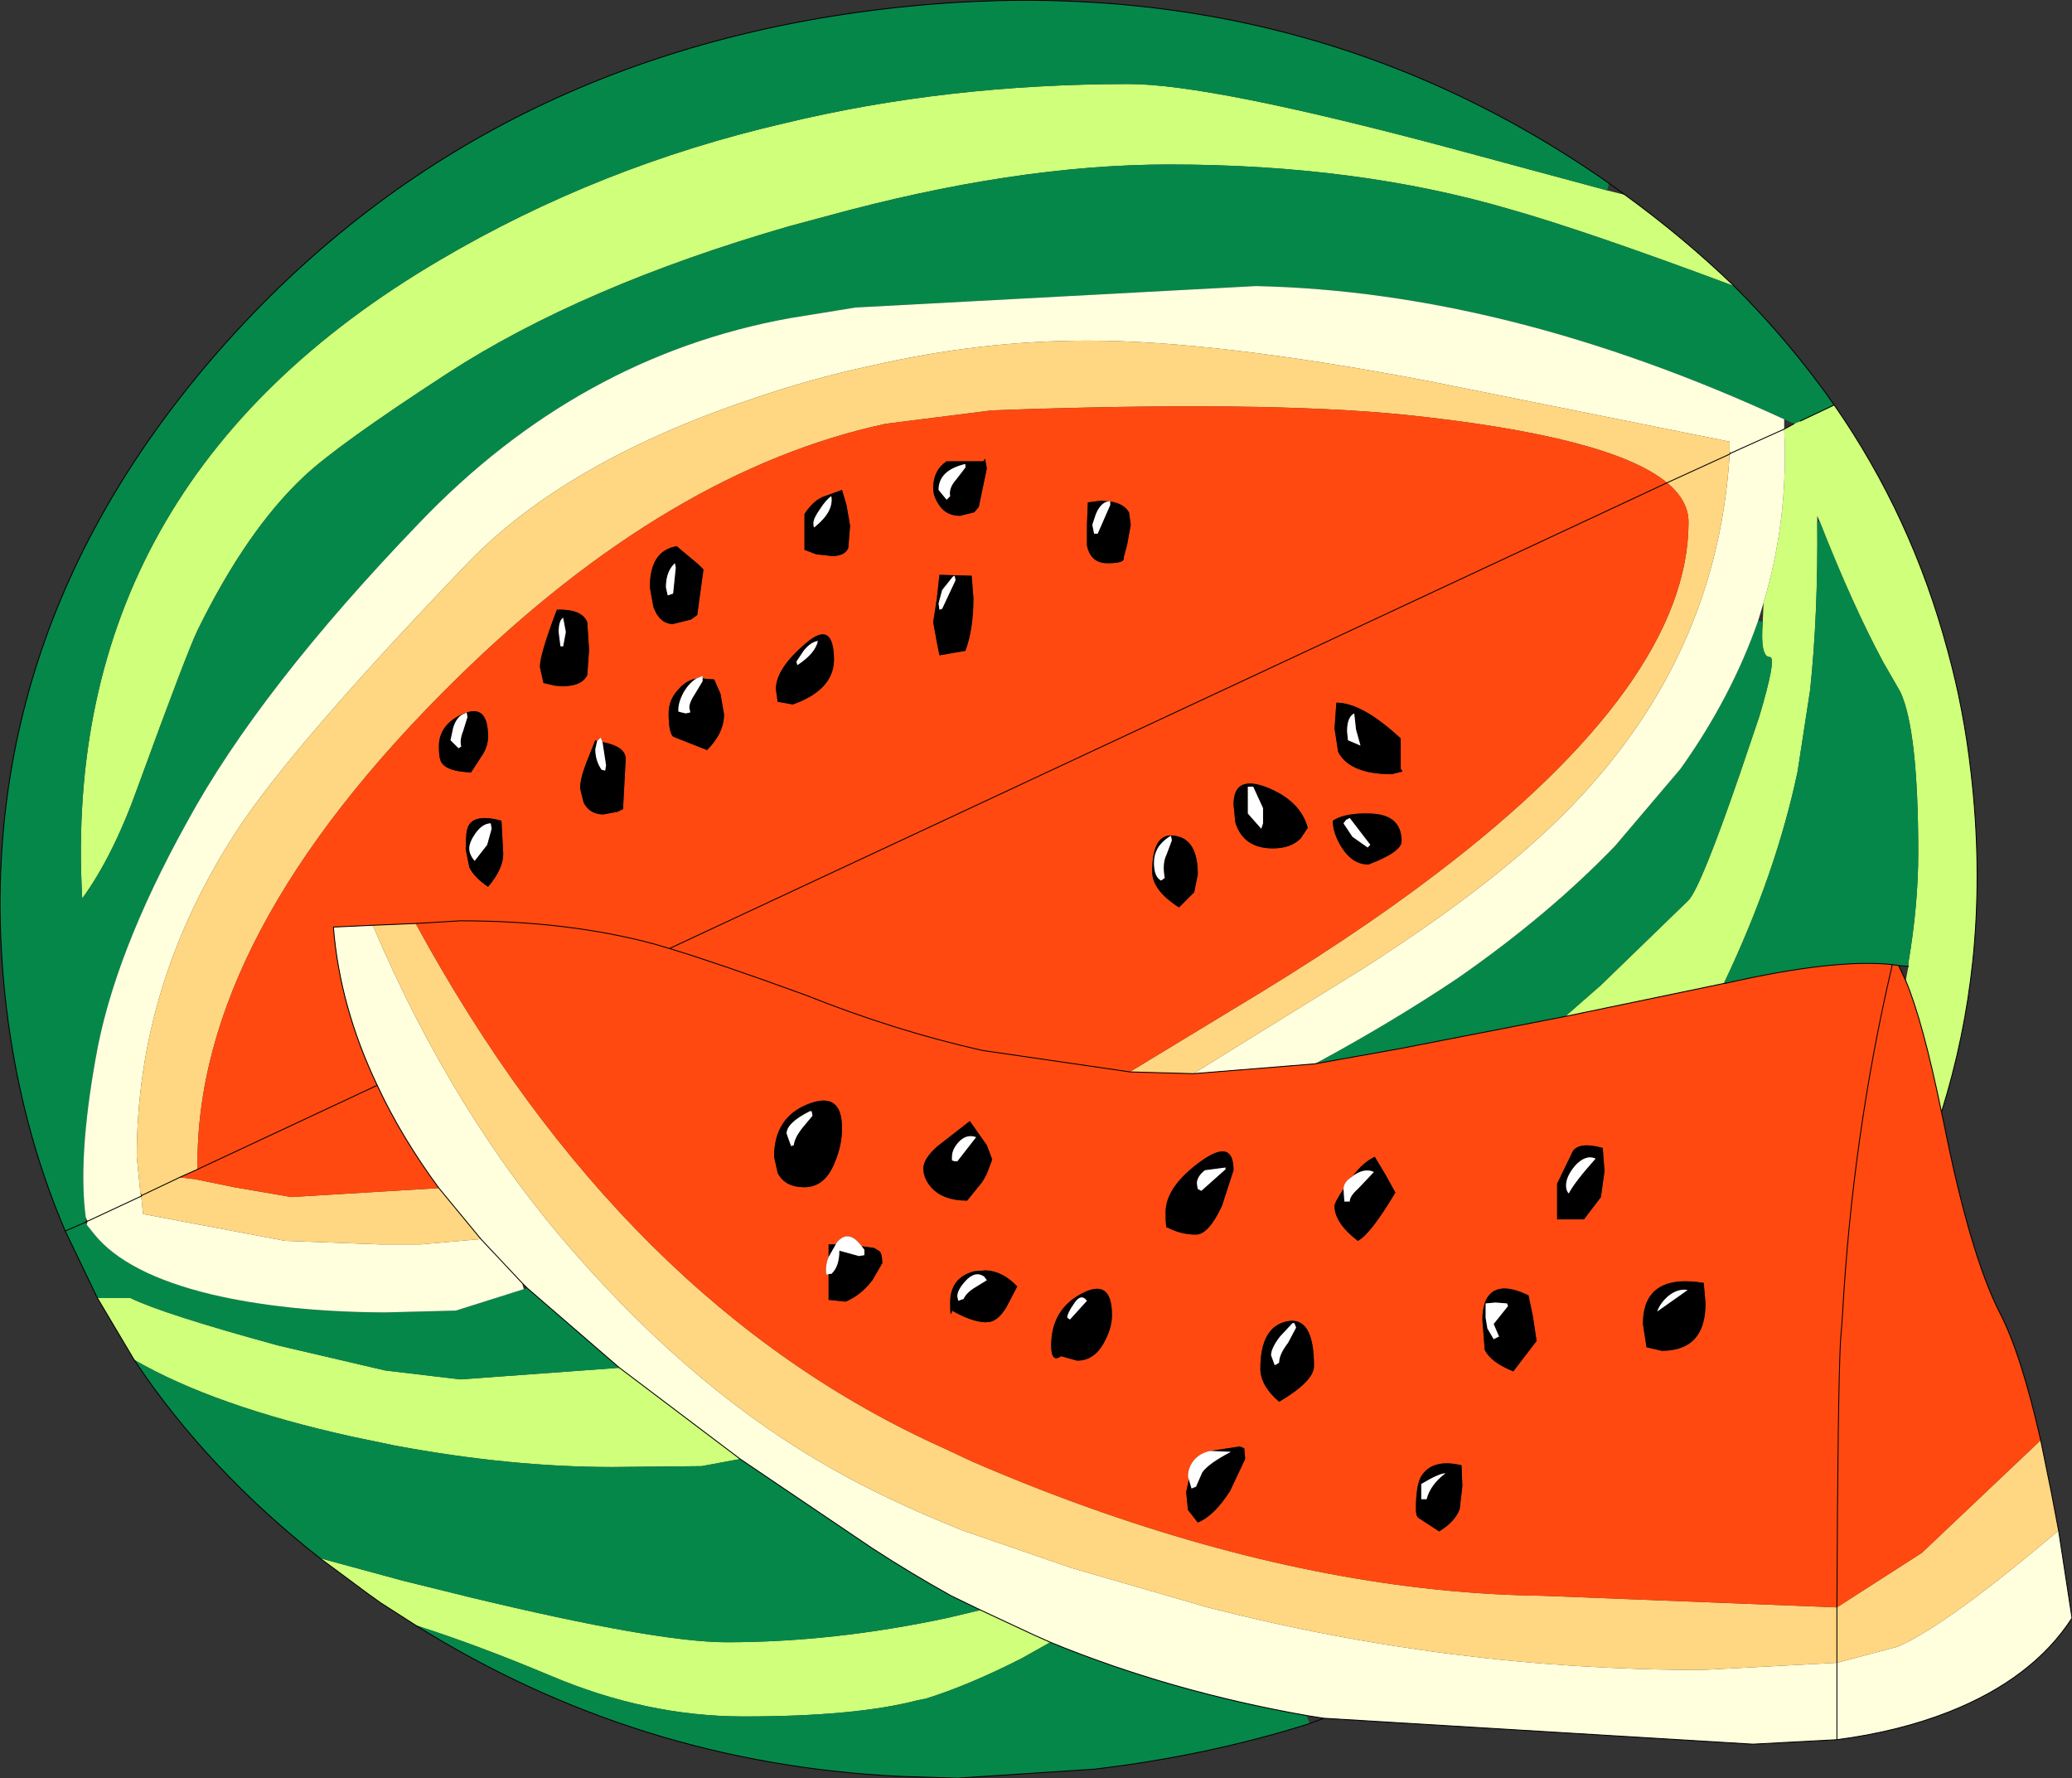
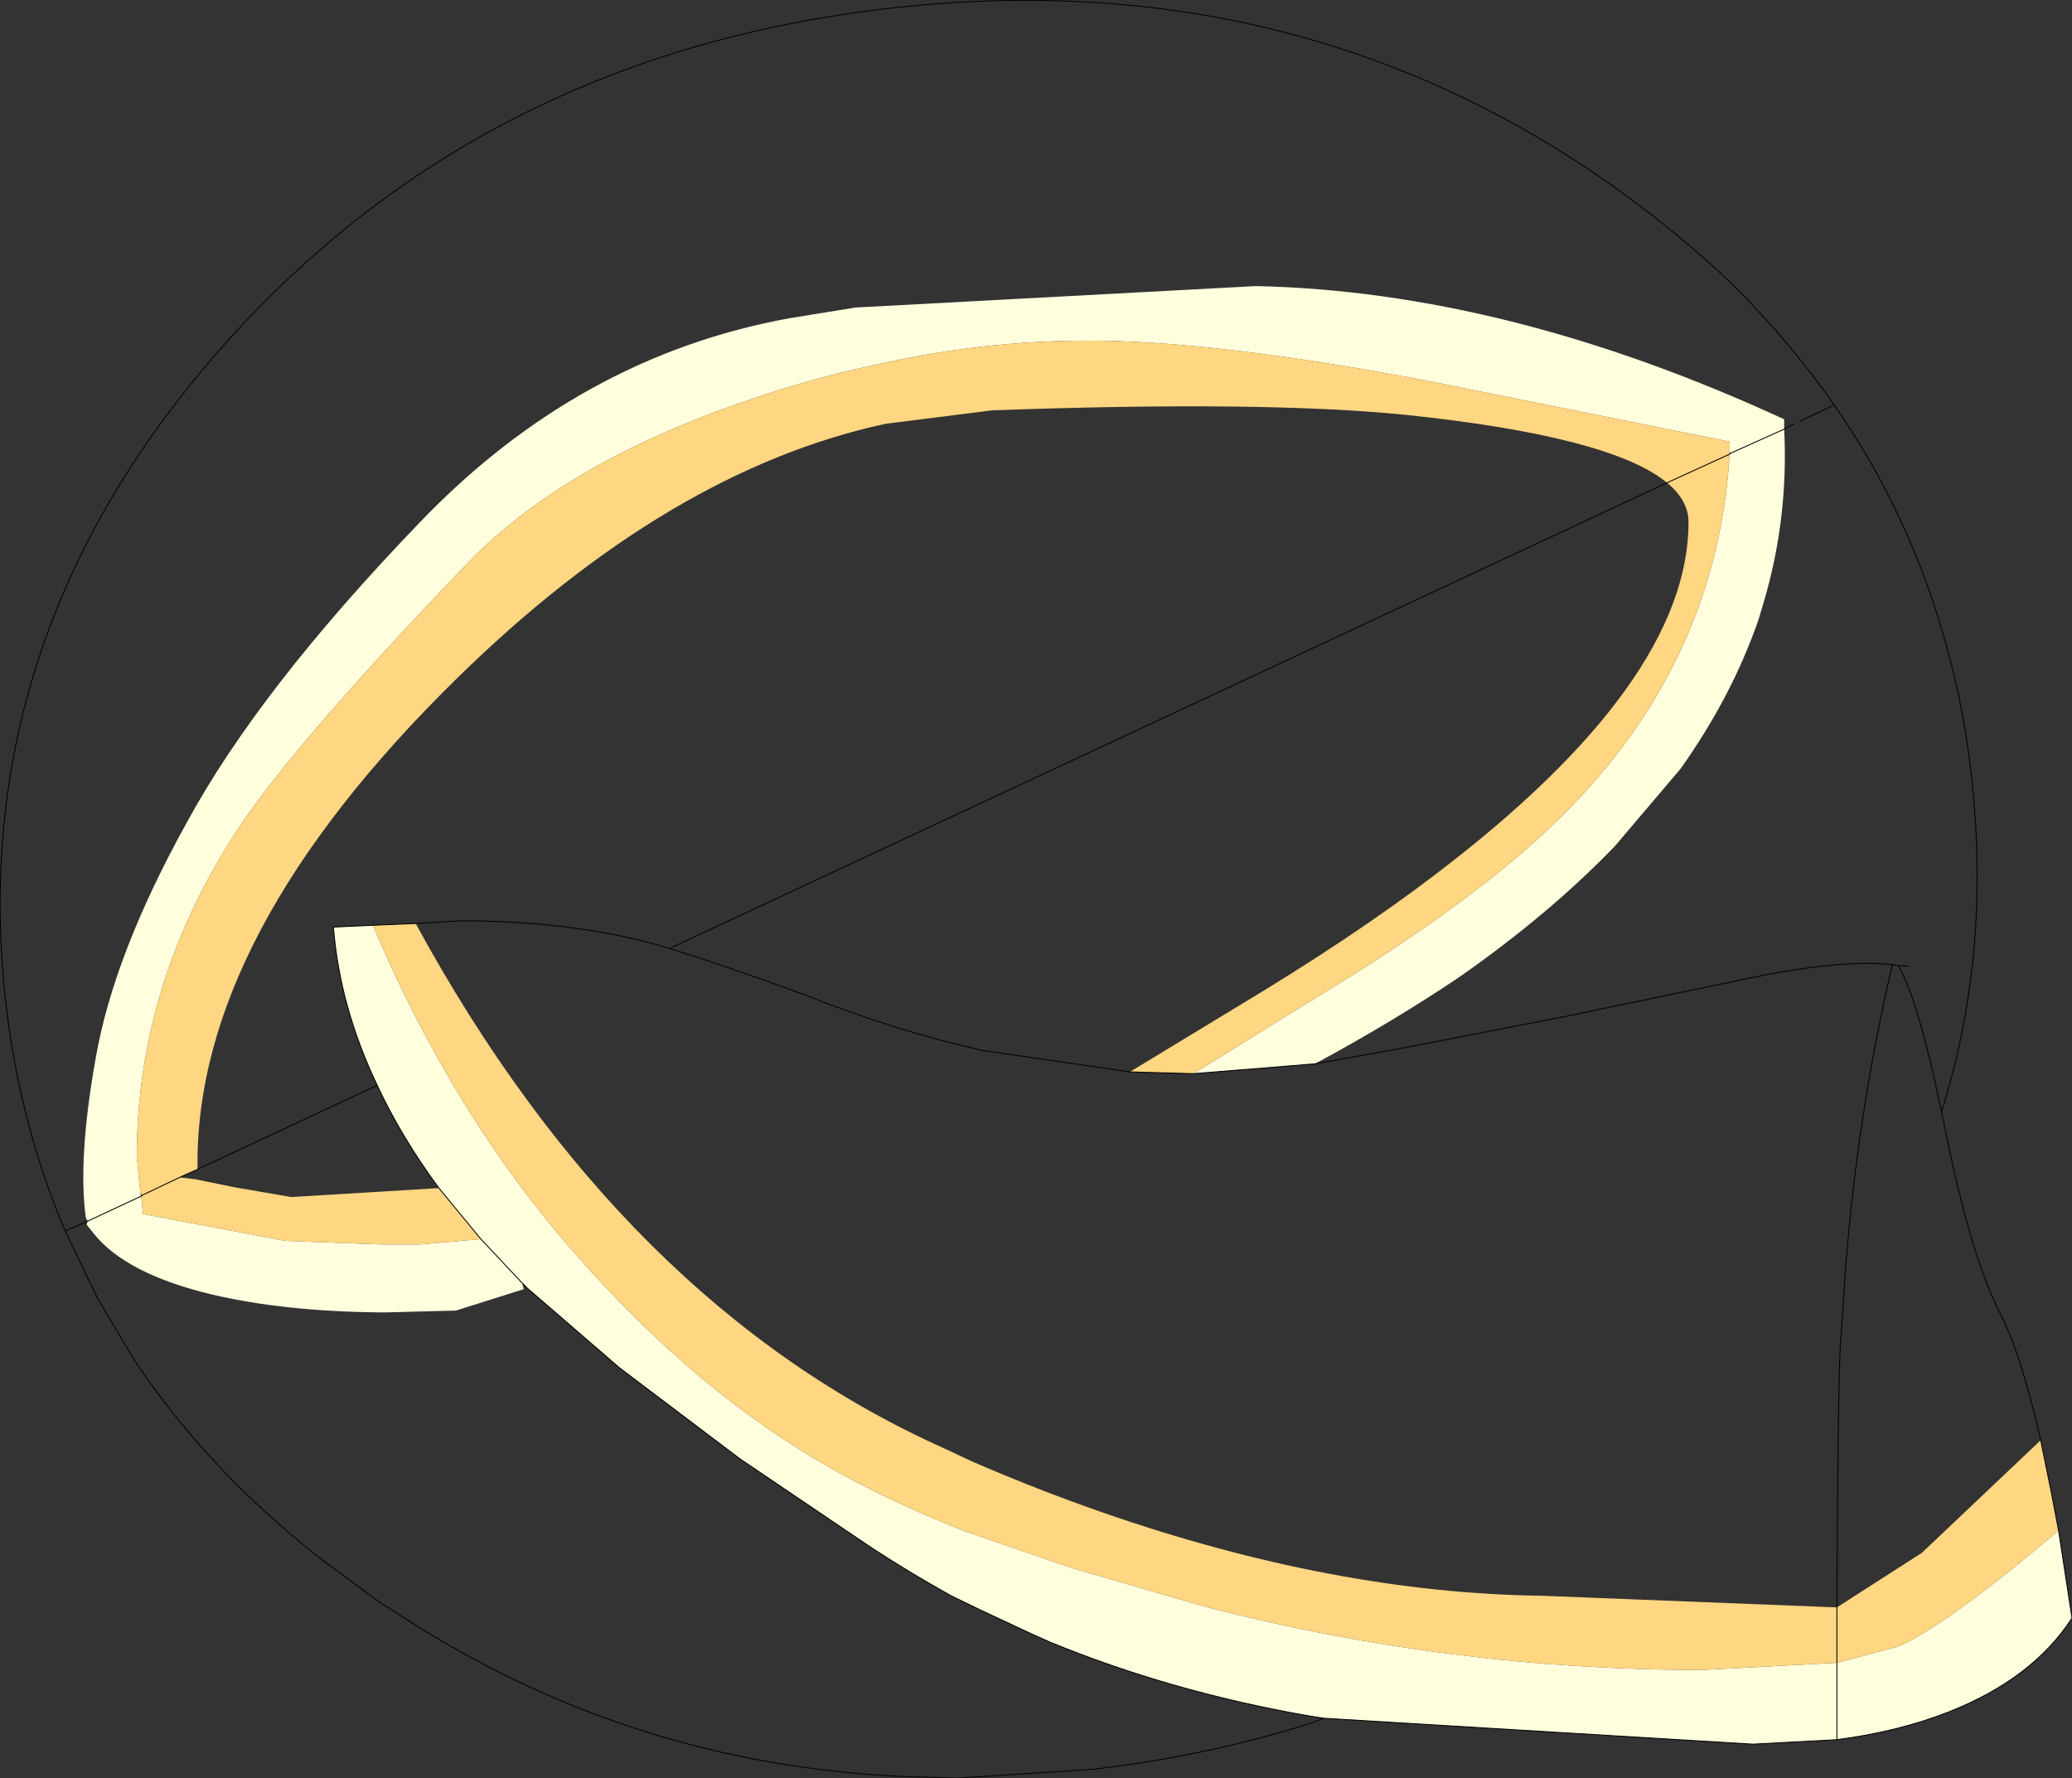
<svg xmlns="http://www.w3.org/2000/svg" height="99.45px" width="115.9px">
  <rect width="100%" height="100%" fill="#333333" stroke="none" />
  <g transform="matrix(1.0, 0.0, 0.0, 1.0, 0.0, 0.0)">
-     <path d="M100.35 23.7 L100.7 23.55 102.6 22.65 Q106.95 28.9 108.95 36.4 109.85 39.65 110.25 43.2 110.85 48.35 110.4 53.25 L110.35 53.75 Q109.9 58.05 108.6 62.2 107.55 57.1 106.6 54.85 L106.75 54.05 106.75 53.85 Q107.3 50.6 107.3 47.7 107.3 40.85 106.3 38.7 L105.35 37.05 Q103.65 33.9 101.8 29.2 L101.65 28.85 101.65 29.2 Q101.7 34.35 101.25 38.6 L100.55 43.15 Q99.35 48.85 96.45 54.95 L96.45 55.0 87.55 56.85 89.55 55.1 94.45 50.35 Q95.15 49.6 97.35 43.2 L98.4 40.1 Q99.4 36.75 99.0 36.75 98.45 36.75 98.6 34.8 L98.65 33.7 Q100.05 29.0 99.8 24.0 L100.35 23.7 M97.0 16.0 Q88.7 12.9 84.45 11.7 75.95 9.2 65.4 9.2 56.75 9.2 46.2 12.1 L44.15 12.65 Q32.55 16.0 25.0 20.9 18.85 24.9 17.0 26.65 13.8 29.65 11.05 35.25 10.45 36.5 7.75 43.9 6.35 47.85 4.6 50.25 3.3 27.05 24.6 14.55 33.5 9.3 43.85 6.9 52.95 4.7 63.15 4.7 67.7 4.7 81.0 8.25 L89.9 10.65 90.9 10.9 Q94.2 13.3 97.0 16.0 M23.25 90.9 L21.3 89.65 20.6 89.15 17.9 87.15 22.5 88.4 26.35 89.35 Q36.75 91.85 40.65 91.85 46.6 91.85 52.95 90.5 L54.85 90.05 57.85 91.45 58.75 91.85 57.15 92.75 Q54.2 94.25 51.8 95.0 L51.3 95.1 Q47.85 96.0 41.6 96.0 36.15 96.0 30.75 93.7 26.7 92.0 23.25 90.9 M7.5 76.05 L5.45 72.6 7.3 72.6 Q9.15 73.5 15.55 75.25 L21.55 76.65 25.75 77.15 34.65 76.5 41.4 81.6 39.25 82.0 34.25 82.05 Q28.55 82.05 22.1 80.85 L19.7 80.35 Q12.0 78.65 7.5 76.05" fill="#cfff7b" fill-rule="evenodd" stroke="none" />
-     <path d="M90.0 10.25 L89.9 10.65 81.0 8.25 Q67.7 4.7 63.15 4.7 52.95 4.7 43.85 6.9 33.5 9.3 24.6 14.55 3.3 27.05 4.6 50.25 6.35 47.85 7.75 43.9 10.45 36.5 11.05 35.25 13.8 29.65 17.0 26.65 18.85 24.9 25.0 20.9 32.55 16.0 44.15 12.65 L46.2 12.1 Q56.75 9.2 65.4 9.2 75.95 9.2 84.45 11.7 88.7 12.9 97.0 16.0 100.15 19.15 102.6 22.65 L100.7 23.55 100.35 23.7 99.8 23.45 Q84.3 16.3 70.25 16.0 L47.85 17.2 44.15 17.8 Q32.35 19.95 23.45 29.25 14.5 38.55 10.45 46.0 6.35 53.4 5.35 59.2 4.35 64.8 4.8 68.1 L4.8 68.35 3.65 68.85 4.8 68.35 4.85 68.5 5.25 69.0 Q7.05 71.25 11.85 72.4 15.9 73.35 21.25 73.4 L21.6 73.4 25.5 73.3 29.3 72.1 29.5 72.05 34.65 76.5 25.75 77.15 21.55 76.65 15.55 75.25 Q9.15 73.5 7.3 72.6 L5.45 72.6 3.65 68.85 Q1.15 63.0 0.35 56.3 -2.05 35.9 12.3 19.55 26.7 3.2 49.45 0.5 72.2 -2.2 90.0 10.25 M98.6 34.8 Q98.45 36.75 99.0 36.75 99.4 36.75 98.4 40.1 L97.35 43.2 Q95.15 49.6 94.45 50.35 L89.55 55.1 87.55 56.85 78.3 58.65 74.95 59.25 73.55 59.5 Q77.9 57.15 81.55 54.7 86.65 51.15 90.35 47.3 L94.0 43.0 Q96.85 39.0 98.35 34.7 L98.6 34.8 M96.45 54.95 Q99.35 48.85 100.55 43.15 L101.25 38.6 Q101.7 34.35 101.65 29.2 L101.8 29.2 Q103.65 33.9 105.35 37.05 L106.3 38.7 Q107.3 40.85 107.3 47.7 107.3 50.6 106.75 53.85 L106.75 54.05 106.2 54.0 105.85 53.95 Q102.65 53.6 96.5 55.0 L96.45 54.95 M73.25 96.4 Q67.55 98.2 61.2 98.95 L53.55 99.45 50.35 99.35 Q35.65 98.65 23.25 90.9 26.7 92.0 30.75 93.7 36.15 96.0 41.6 96.0 47.85 96.0 51.3 95.1 L51.8 95.0 Q54.2 94.25 57.15 92.75 L58.75 91.85 Q65.45 94.6 73.1 95.95 L73.25 96.4 M17.9 87.15 Q11.6 82.2 7.5 76.05 12.0 78.65 19.7 80.35 L22.1 80.85 Q28.55 82.05 34.25 82.05 L39.25 82.0 41.4 81.6 48.8 86.6 Q50.95 88.0 53.2 89.25 L54.85 90.05 52.95 90.5 Q46.6 91.85 40.65 91.85 36.75 91.85 26.35 89.35 L22.5 88.4 17.9 87.15" fill="#06874a" fill-rule="evenodd" stroke="none" />
    <path d="M4.8 68.1 Q4.35 64.8 5.35 59.2 6.35 53.4 10.45 46.0 14.5 38.55 23.45 29.25 32.35 19.95 44.15 17.8 L47.85 17.2 70.25 16.0 Q84.3 16.3 99.8 23.45 L99.8 24.0 96.8 25.35 99.8 24.0 Q100.05 29.0 98.65 33.7 L98.35 34.7 Q96.85 39.0 94.0 43.0 L90.35 47.3 Q86.65 51.15 81.55 54.7 77.9 57.15 73.55 59.5 L66.75 60.05 76.2 54.2 Q82.45 50.2 86.2 46.75 96.0 37.8 96.75 25.4 L96.8 25.35 96.75 25.25 96.75 24.7 79.85 21.3 Q68.0 19.05 60.85 19.05 54.85 19.05 48.75 20.45 45.45 21.15 42.1 22.3 31.65 25.8 26.15 31.5 16.4 41.65 13.25 46.45 7.65 55.05 7.65 64.7 L7.85 66.7 7.9 66.9 8.0 67.9 15.95 69.4 21.3 69.6 23.5 69.6 26.9 69.3 24.55 66.45 Q22.45 63.6 21.1 60.7 19.0 56.3 18.65 51.85 L20.85 51.75 Q25.4 62.45 32.2 70.15 38.95 77.85 46.45 82.1 49.6 83.9 53.85 85.6 L59.95 87.7 67.55 89.9 Q81.2 93.4 95.2 93.4 L102.75 93.0 102.75 97.3 98.05 97.55 74.05 96.1 73.1 95.95 Q65.45 94.6 58.75 91.85 L57.85 91.45 54.85 90.05 53.2 89.25 Q50.95 88.0 48.8 86.6 L41.4 81.6 34.65 76.5 29.5 72.05 29.2 71.75 26.9 69.3 29.2 71.75 29.3 72.1 25.5 73.3 21.6 73.4 21.25 73.4 Q15.9 73.35 11.85 72.4 7.05 71.25 5.25 69.0 L4.85 68.5 4.9 68.3 4.8 68.1 M115.15 85.6 L115.9 90.5 Q113.7 93.9 109.0 95.75 106.2 96.85 102.75 97.3 L102.75 93.0 106.15 92.1 Q108.9 90.9 115.15 85.6 M4.9 68.3 L7.9 66.9 4.9 68.3" fill="#ffffde" fill-rule="evenodd" stroke="none" />
    <path d="M96.75 25.25 L96.75 25.4 93.25 27.0 96.75 25.4 Q96.0 37.8 86.2 46.75 82.45 50.2 76.2 54.2 L66.75 60.05 63.2 59.95 69.05 56.4 Q75.65 52.45 80.3 48.9 94.45 38.15 94.45 29.2 94.45 28.0 93.25 27.0 90.1 24.4 78.6 23.2 70.65 22.4 55.5 22.95 L49.55 23.7 Q37.45 26.3 25.6 37.9 10.85 52.35 11.05 65.4 L10.05 65.85 7.95 66.85 10.05 65.85 10.9 65.95 13.1 66.4 16.3 66.95 24.55 66.45 26.9 69.3 23.5 69.6 21.3 69.6 15.95 69.4 8.0 67.9 7.9 66.9 7.95 66.85 7.85 66.7 7.65 64.7 Q7.65 55.05 13.25 46.45 16.4 41.65 26.15 31.5 31.65 25.8 42.1 22.3 45.45 21.15 48.75 20.45 54.85 19.05 60.85 19.05 68.0 19.05 79.85 21.3 L96.75 24.7 96.75 25.25 M114.15 80.55 L114.75 83.5 115.15 85.6 Q108.9 90.9 106.15 92.1 L102.75 93.0 102.75 89.9 102.75 93.0 95.2 93.4 Q81.2 93.4 67.55 89.9 L59.95 87.7 53.85 85.6 Q49.6 83.9 46.45 82.1 38.95 77.85 32.2 70.15 25.4 62.45 20.85 51.75 L23.25 51.65 Q34.85 72.95 52.8 81.0 L54.4 81.75 Q58.1 83.35 61.7 84.6 74.65 89.1 86.25 89.25 L102.75 89.9 107.5 86.85 114.15 80.55" fill="#ffd681" fill-rule="evenodd" stroke="none" />
-     <path d="M87.55 56.85 L96.45 55.0 96.5 55.0 Q102.65 53.6 105.85 53.95 L106.2 54.0 106.6 54.85 Q107.55 57.1 108.6 62.2 L108.75 62.9 Q110.2 70.15 111.85 73.4 113.05 75.7 114.15 80.55 L107.5 86.85 102.75 89.9 Q102.8 77.95 102.95 75.0 L103.05 73.75 Q103.6 63.55 105.85 53.95 103.6 63.55 103.05 73.75 L102.95 75.0 Q102.8 77.95 102.75 89.9 L86.25 89.25 Q74.65 89.1 61.7 84.6 58.1 83.35 54.4 81.75 L52.8 81.0 Q34.85 72.95 23.25 51.65 L25.75 51.5 Q31.8 51.5 36.6 52.8 L37.45 53.05 93.25 27.0 Q94.45 28.0 94.45 29.2 94.45 38.15 80.3 48.9 75.65 52.45 69.05 56.4 L63.2 59.95 66.75 60.05 73.55 59.5 74.95 59.25 78.3 58.65 87.55 56.85 M10.05 65.85 L11.05 65.4 Q10.85 52.35 25.6 37.9 37.45 26.3 49.55 23.7 L55.5 22.95 Q70.65 22.4 78.6 23.2 90.1 24.4 93.25 27.0 L37.45 53.05 36.6 52.8 Q31.8 51.5 25.75 51.5 L23.25 51.65 20.85 51.75 18.65 51.85 Q19.0 56.3 21.1 60.7 22.45 63.6 24.55 66.45 L16.3 66.95 13.1 66.4 10.9 65.95 10.05 65.85 M87.9 64.55 L87.1 66.2 87.1 68.2 88.6 68.2 89.55 66.95 89.75 65.5 89.65 64.2 Q88.15 63.8 87.9 64.55 M85.75 73.65 L85.5 72.45 Q83.65 71.55 83.1 72.75 82.85 73.4 82.95 74.2 L83.05 75.5 Q83.4 76.2 84.65 76.7 L85.95 75.0 85.75 73.65 M81.8 83.1 L81.75 81.95 Q80.05 81.55 79.45 82.65 79.2 83.2 79.2 84.4 79.2 84.8 79.35 84.9 L80.5 85.65 Q81.4 85.1 81.65 84.4 L81.8 83.1 M95.3 71.75 Q91.9 71.2 91.9 74.05 L92.1 75.35 92.95 75.55 Q95.4 75.55 95.4 72.9 L95.3 71.75 M55.2 26.2 L55.1 25.65 55.0 25.8 52.95 25.8 Q52.2 26.3 52.2 27.3 52.2 27.75 52.5 28.2 52.9 28.85 53.7 28.85 L54.5 28.65 54.75 28.35 55.2 26.2 M54.45 33.45 L54.35 32.2 52.55 32.15 52.4 33.5 52.2 34.8 52.4 35.9 52.55 36.65 54.0 36.4 Q54.45 35.2 54.45 33.45 M47.55 29.4 L47.35 28.25 47.1 27.4 46.0 27.8 Q45.45 28.05 45.0 28.75 L45.0 30.75 45.65 31.0 46.55 31.1 Q47.25 31.1 47.45 30.65 L47.55 29.4 M46.65 36.95 Q46.65 34.6 45.05 36.0 43.4 37.4 43.4 38.55 L43.5 39.25 44.35 39.4 Q46.6 38.6 46.65 36.95 M62.05 28.05 L61.6 28.0 60.85 28.1 60.8 29.35 60.8 30.5 Q61.0 31.5 61.95 31.5 62.95 31.5 62.85 31.2 L63.05 30.45 63.25 29.35 63.15 28.65 Q62.85 28.15 62.1 28.05 L62.05 28.0 62.05 28.05 M65.75 46.75 Q64.45 46.5 64.45 48.75 64.45 49.8 65.95 50.75 L66.8 49.9 67.0 48.9 Q67.0 46.95 65.75 46.75 M77.85 43.3 L78.45 43.15 78.35 43.0 78.35 41.3 Q76.2 39.3 74.75 39.3 L74.65 40.75 74.85 42.05 Q75.5 43.3 77.85 43.3 M69.0 45.0 L69.1 46.0 Q69.55 47.45 71.2 47.45 72.2 47.45 72.75 46.9 L73.15 46.3 Q72.75 44.8 70.9 44.05 69.0 43.3 69.0 45.0 M74.55 45.9 Q74.55 46.6 75.05 47.4 75.65 48.35 76.55 48.35 78.4 47.65 78.4 47.05 78.4 45.55 76.65 45.5 75.25 45.45 74.55 45.9 M32.95 36.35 L32.85 34.8 Q32.55 34.05 31.15 34.1 30.2 36.6 30.2 37.3 L30.4 38.2 31.05 38.35 Q32.5 38.5 32.85 37.75 L32.95 36.35 M39.35 31.85 L39.05 31.55 37.85 30.55 Q36.35 30.8 36.35 32.85 L36.55 33.95 Q36.9 34.9 37.65 34.9 L38.65 34.65 39.0 34.4 39.35 31.85 M26.1 39.85 L25.95 39.9 Q24.55 40.5 24.55 41.75 24.55 42.45 24.7 42.65 25.0 43.15 26.35 43.2 L26.9 42.35 Q27.3 41.8 27.3 41.2 27.3 39.45 26.1 39.85 M26.05 47.5 L26.25 48.5 Q26.5 49.05 27.3 49.6 28.15 48.6 28.15 47.75 L28.05 45.9 Q26.55 45.5 26.2 46.2 26.05 46.45 26.05 47.5 M38.95 37.95 Q38.4 38.05 38.0 38.5 37.4 39.1 37.4 39.9 37.4 40.95 37.65 41.2 L39.55 41.95 Q40.5 41.0 40.5 39.95 L40.3 38.8 39.95 38.0 39.3 37.95 39.3 37.8 38.95 37.95 M33.7 41.5 L33.6 41.25 33.4 41.45 33.3 41.4 32.8 42.65 Q32.45 43.55 32.45 44.1 L32.65 44.9 Q33.0 45.55 33.75 45.55 L34.55 45.4 34.85 45.25 35.0 42.45 Q35.0 41.75 33.7 41.5 M11.05 65.4 L21.1 60.7 11.05 65.4 M69.0 65.45 Q69.0 63.6 67.1 65.0 65.2 66.4 65.2 67.8 65.2 68.8 65.3 68.65 66.05 69.05 66.9 69.05 67.6 69.05 68.35 67.45 L69.0 65.45 M75.15 66.5 Q74.65 67.25 74.65 67.45 74.65 68.4 75.95 69.4 76.65 69.05 78.05 66.7 L77.5 65.7 76.9 64.7 Q76.25 65.0 75.65 65.8 75.15 66.1 75.15 66.5 M46.7 65.0 Q47.1 64.05 47.1 63.1 47.1 61.0 45.2 61.75 43.3 62.5 43.3 64.7 L43.5 65.6 Q43.9 66.4 45.0 66.4 46.15 66.4 46.7 65.0 M46.35 71.25 L46.35 72.7 47.3 72.8 Q48.15 72.45 48.8 71.6 L49.35 70.65 Q49.35 70.05 49.15 69.95 L48.9 69.8 48.2 69.7 Q47.45 68.7 46.8 69.5 L46.75 69.6 46.35 69.6 46.35 70.3 Q46.2 70.65 46.2 71.05 46.2 71.4 46.35 71.25 M55.15 71.05 L54.5 71.1 Q53.15 71.45 53.15 72.85 53.15 73.85 53.25 73.3 54.3 73.9 55.05 73.95 L55.2 73.95 Q55.8 73.95 56.3 73.1 L56.9 71.95 Q56.1 71.1 55.15 71.05 M55.2 64.05 L54.95 63.7 54.25 62.7 52.45 64.1 Q51.65 64.8 51.65 65.35 51.65 65.85 52.0 66.3 52.65 67.15 54.1 67.15 L54.95 66.1 55.2 65.65 55.5 64.85 55.2 64.05 M63.2 59.95 L54.95 58.75 Q50.05 57.65 45.05 55.65 40.25 53.9 37.45 53.05 40.25 53.9 45.05 55.65 50.05 57.65 54.95 58.75 L63.2 59.95 M71.55 78.4 Q73.5 77.25 73.5 76.4 73.5 73.6 72.0 73.9 70.5 74.2 70.5 76.55 70.5 77.5 71.55 78.4 M58.8 75.25 Q58.8 76.25 59.35 75.85 L60.25 76.1 Q61.25 76.1 61.8 75.0 62.2 74.25 62.2 73.55 62.2 71.45 60.5 72.35 58.8 73.25 58.8 75.25 M66.5 82.75 L66.35 83.45 66.45 84.45 67.0 85.15 Q67.9 84.8 68.8 83.4 L69.65 81.6 69.6 81.0 69.35 80.9 67.7 81.15 Q67.15 81.25 66.8 81.65 66.45 82.05 66.45 82.6 L66.5 82.75" fill="#ff4910" fill-rule="evenodd" stroke="none" />
-     <path d="M88.1 65.2 Q87.6 65.8 87.6 66.3 87.6 66.6 87.75 66.75 88.05 66.15 89.25 64.8 88.7 64.55 88.1 65.2 M87.9 64.55 Q88.15 63.8 89.65 64.2 L89.75 65.5 89.55 66.95 88.6 68.2 87.1 68.2 87.1 66.2 87.9 64.55 M83.1 72.9 L83.1 73.7 83.2 74.3 83.55 74.9 83.85 74.75 83.55 74.05 84.35 73.05 84.3 72.9 83.65 72.85 83.1 72.9 M85.75 73.65 L85.95 75.0 84.65 76.7 Q83.4 76.2 83.05 75.5 L82.95 74.2 Q82.85 73.4 83.1 72.75 83.65 71.55 85.5 72.45 L85.75 73.65 M93.3 72.5 Q92.85 72.9 92.7 73.35 L94.4 72.15 Q93.85 72.05 93.3 72.5 M95.3 71.75 L95.4 72.9 Q95.4 75.55 92.95 75.55 L92.1 75.35 91.9 74.05 Q91.9 71.2 95.3 71.75 M81.8 83.1 L81.65 84.4 Q81.4 85.1 80.5 85.65 L79.35 84.9 Q79.2 84.8 79.2 84.4 79.2 83.2 79.45 82.65 80.05 81.55 81.75 81.95 L81.8 83.1 M55.2 26.2 L54.75 28.35 54.5 28.65 53.7 28.85 Q52.9 28.85 52.5 28.2 52.2 27.75 52.2 27.3 52.2 26.3 52.95 25.8 L55.0 25.8 55.1 25.65 55.2 26.2 M54.0 26.15 L54.0 25.95 Q52.5 26.3 52.5 27.4 L52.95 27.95 53.15 27.75 Q53.05 27.3 53.5 26.8 L54.0 26.15 M54.45 33.45 Q54.45 35.2 54.0 36.4 L52.55 36.65 52.4 35.9 52.2 34.8 52.4 33.5 52.55 32.15 54.35 32.2 54.45 33.45 M46.5 27.75 Q46.2 27.95 45.85 28.5 45.5 29.0 45.5 29.25 45.5 29.6 45.6 29.45 46.65 28.6 46.5 27.75 M53.45 32.45 L53.4 32.2 53.3 32.25 52.7 33.0 52.5 33.75 52.55 34.1 52.7 34.05 53.45 32.45 M47.55 29.4 L47.45 30.65 Q47.25 31.1 46.55 31.1 L45.65 31.0 45.0 30.75 45.0 28.75 Q45.45 28.05 46.0 27.8 L47.1 27.4 47.35 28.25 47.55 29.4 M44.95 36.4 L44.55 37.0 44.6 37.2 Q45.6 36.55 45.75 35.85 45.35 35.9 44.95 36.4 M46.65 36.95 Q46.6 38.6 44.35 39.4 L43.5 39.25 43.4 38.55 Q43.4 37.4 45.05 36.0 46.65 34.6 46.65 36.95 M62.05 28.05 L61.95 28.05 Q61.55 28.15 61.3 28.75 L61.1 29.35 61.2 29.85 61.4 29.85 62.1 28.25 62.1 28.05 Q62.85 28.15 63.15 28.65 L63.25 29.35 63.05 30.45 62.85 31.2 Q62.95 31.5 61.95 31.5 61.0 31.5 60.8 30.5 L60.8 29.35 60.85 28.1 61.6 28.0 62.05 28.05 M65.5 46.75 L65.4 46.8 Q64.55 47.35 64.55 48.25 64.55 49.05 64.95 49.25 L65.15 49.1 Q65.0 48.3 65.25 47.8 L65.55 47.0 65.5 46.75 M65.75 46.75 Q67.0 46.95 67.0 48.9 L66.8 49.9 65.95 50.75 Q64.45 49.8 64.45 48.75 64.45 46.5 65.75 46.75 M69.8 45.5 L70.55 46.35 70.65 46.05 70.65 45.2 70.1 44.0 69.8 44.0 69.8 45.5 M69.0 45.0 Q69.0 43.3 70.9 44.05 72.75 44.8 73.15 46.3 L72.75 46.9 Q72.2 47.45 71.2 47.45 69.55 47.45 69.1 46.0 L69.0 45.0 M77.85 43.3 Q75.5 43.3 74.85 42.05 L74.65 40.75 74.75 39.3 Q76.2 39.3 78.35 41.3 L78.35 43.0 78.45 43.15 77.85 43.3 M75.35 40.9 L75.4 41.4 76.1 41.7 75.85 40.8 75.75 39.9 Q75.35 40.1 75.35 40.9 M74.55 45.9 Q75.25 45.45 76.65 45.5 78.4 45.55 78.4 47.05 78.4 47.65 76.55 48.35 75.65 48.35 75.05 47.4 74.55 46.6 74.55 45.9 M75.15 46.05 L75.65 46.8 76.5 47.4 76.65 47.25 75.5 45.75 75.3 45.85 75.15 46.05 M32.95 36.35 L32.85 37.75 Q32.5 38.5 31.05 38.35 L30.4 38.2 30.2 37.3 Q30.2 36.6 31.15 34.1 32.55 34.05 32.85 34.8 L32.95 36.35 M31.35 36.15 L31.5 36.15 31.65 35.35 31.5 34.55 Q31.25 34.7 31.25 35.35 L31.35 36.15 M39.35 31.85 L39.0 34.4 38.65 34.65 37.65 34.9 Q36.9 34.9 36.55 33.95 L36.35 32.85 Q36.35 30.8 37.85 30.55 L39.05 31.55 39.35 31.85 M26.1 39.85 L26.0 39.9 Q25.55 40.05 25.35 40.7 L25.2 41.4 25.65 41.85 25.8 41.75 Q25.7 41.4 25.9 40.9 L26.15 40.1 26.1 39.85 Q27.3 39.45 27.3 41.2 27.3 41.8 26.9 42.35 L26.35 43.2 Q25.0 43.15 24.7 42.65 24.55 42.45 24.55 41.75 24.55 40.5 25.95 39.9 L26.1 39.85 M37.75 31.5 L37.7 31.55 Q37.25 32.0 37.25 32.85 L37.35 33.3 37.65 33.2 37.8 31.75 37.75 31.5 M27.5 46.35 L27.45 46.05 Q27.0 46.05 26.6 46.6 26.25 47.1 26.25 47.45 26.25 47.8 26.55 48.15 L27.25 47.25 27.5 46.35 M26.05 47.5 Q26.05 46.45 26.2 46.2 26.55 45.5 28.05 45.9 L28.15 47.75 Q28.15 48.6 27.3 49.6 26.5 49.05 26.25 48.5 L26.05 47.5 M38.95 37.95 Q38.55 38.2 38.25 38.7 37.9 39.35 37.95 39.8 L38.35 39.9 38.6 39.85 38.6 39.75 Q38.45 39.45 38.85 38.85 L39.3 38.1 39.3 37.95 39.95 38.0 40.3 38.8 40.5 39.95 Q40.5 41.0 39.55 41.95 L37.65 41.2 Q37.4 40.95 37.4 39.9 37.4 39.1 38.0 38.5 38.4 38.05 38.95 37.95 M33.7 41.5 Q35.0 41.75 35.0 42.45 L34.85 45.25 34.55 45.4 33.75 45.55 Q33.0 45.55 32.65 44.9 L32.45 44.1 Q32.45 43.55 32.8 42.65 L33.3 41.4 33.4 41.45 33.3 41.9 Q33.3 42.55 33.65 43.05 L33.85 43.1 33.9 42.8 33.7 41.5 M69.0 65.45 L68.35 67.45 Q67.6 69.05 66.9 69.05 66.05 69.05 65.3 68.65 65.2 68.8 65.2 67.8 65.2 66.4 67.1 65.0 69.0 63.6 69.0 65.45 M68.55 65.4 L68.55 65.3 67.4 65.45 Q66.95 65.8 66.95 66.2 L67.0 66.5 67.2 66.6 68.55 65.4 M75.65 65.8 Q76.25 65.0 76.9 64.7 L77.5 65.7 78.05 66.7 Q76.65 69.05 75.95 69.4 74.65 68.4 74.65 67.45 74.65 67.25 75.15 66.5 L75.2 67.2 75.5 67.2 Q75.5 66.9 75.95 66.5 L76.85 65.55 Q76.35 65.3 75.7 65.75 L75.65 65.8 M72.4 74.0 L72.3 74.0 71.6 74.75 Q71.1 75.4 71.1 75.8 L71.3 76.35 Q71.45 76.3 71.55 76.2 71.55 75.75 72.05 75.1 L72.5 74.25 72.4 74.0 M46.7 65.0 Q46.15 66.4 45.0 66.4 43.9 66.4 43.5 65.6 L43.3 64.7 Q43.3 62.5 45.2 61.75 47.1 61.0 47.1 63.1 47.1 64.05 46.7 65.0 M44.25 64.1 L44.4 64.05 Q44.45 63.6 44.95 63.0 L45.45 62.4 45.4 62.15 45.3 62.15 Q44.0 62.8 44.0 63.4 L44.25 64.1 M48.2 69.7 L48.9 69.8 49.15 69.95 Q49.35 70.05 49.35 70.65 L48.8 71.6 Q48.15 72.45 47.3 72.8 L46.35 72.7 46.35 71.25 46.5 71.25 Q46.95 70.85 46.95 69.95 L48.05 70.25 48.35 70.2 48.35 69.9 48.2 69.7 M46.35 70.3 L46.35 69.6 46.75 69.6 46.35 70.3 M53.25 64.7 L53.25 64.9 53.4 64.95 53.55 64.95 54.6 63.6 Q54.05 63.4 53.6 63.9 53.25 64.3 53.25 64.7 M55.2 64.05 L55.5 64.85 55.2 65.65 54.95 66.1 54.1 67.15 Q52.65 67.15 52.0 66.3 51.65 65.85 51.65 65.35 51.65 64.8 52.45 64.1 L54.25 62.7 54.95 63.7 55.2 64.05 M55.15 71.05 Q56.1 71.1 56.9 71.95 L56.3 73.1 Q55.8 73.95 55.2 73.95 L55.05 73.95 Q54.3 73.9 53.25 73.3 53.15 73.85 53.15 72.85 53.15 71.45 54.5 71.1 L55.15 71.05 M60.05 72.95 Q59.7 73.45 59.7 73.7 L59.85 73.8 60.8 72.75 Q60.45 72.3 60.05 72.95 M54.55 72.0 L55.2 71.6 55.05 71.4 Q54.55 71.05 54.0 71.65 53.55 72.15 53.55 72.5 L53.6 72.75 53.9 72.65 Q54.05 72.3 54.55 72.0 M58.8 75.25 Q58.8 73.25 60.5 72.35 62.2 71.45 62.2 73.55 62.2 74.25 61.8 75.0 61.25 76.1 60.25 76.1 L59.35 75.85 Q58.8 76.25 58.8 75.25 M71.55 78.4 Q70.5 77.5 70.5 76.55 70.5 74.2 72.0 73.9 73.5 73.6 73.5 76.4 73.5 77.25 71.55 78.4 M79.8 83.85 Q80.0 83.05 80.85 82.4 80.5 82.4 79.5 83.0 L79.5 83.85 79.8 83.85 M67.7 81.15 L69.35 80.9 69.6 81.0 69.65 81.6 68.8 83.4 Q67.9 84.8 67.0 85.15 L66.45 84.45 66.35 83.45 66.5 82.75 66.65 83.25 66.9 83.15 67.25 82.35 Q67.6 81.85 68.85 81.2 L67.7 81.15" fill="#000000" fill-rule="evenodd" stroke="none" />
-     <path d="M88.1 65.2 Q88.7 64.55 89.25 64.8 88.05 66.15 87.75 66.75 87.6 66.6 87.6 66.3 87.6 65.8 88.1 65.2 M83.1 72.9 L83.65 72.85 84.3 72.9 84.35 73.05 83.55 74.05 83.85 74.75 83.55 74.9 83.2 74.3 83.1 73.7 83.1 72.9 M93.3 72.5 Q93.85 72.05 94.4 72.15 L92.7 73.35 Q92.85 72.9 93.3 72.5 M54.0 26.15 L53.5 26.8 Q53.05 27.3 53.15 27.75 L52.95 27.95 52.5 27.4 Q52.5 26.3 54.0 25.95 L54.0 26.15 M53.45 32.45 L52.7 34.05 52.55 34.1 52.5 33.75 52.7 33.0 53.3 32.25 53.4 32.2 53.45 32.45 M46.5 27.75 Q46.65 28.6 45.6 29.45 45.5 29.6 45.5 29.25 45.5 29.0 45.85 28.5 46.2 27.95 46.5 27.75 M44.95 36.4 Q45.35 35.9 45.75 35.85 45.6 36.55 44.6 37.2 L44.55 37.0 44.95 36.4 M62.1 28.05 L62.1 28.25 61.4 29.85 61.2 29.85 61.1 29.35 61.3 28.75 Q61.55 28.15 61.95 28.05 L62.05 28.05 62.05 28.0 62.1 28.05 M65.5 46.75 L65.55 47.0 65.25 47.8 Q65.0 48.3 65.15 49.1 L64.95 49.25 Q64.55 49.05 64.55 48.25 64.55 47.35 65.4 46.8 L65.5 46.75 M69.8 45.5 L69.8 44.0 70.1 44.0 70.65 45.2 70.65 46.05 70.55 46.35 69.8 45.5 M75.35 40.9 Q75.35 40.1 75.75 39.9 L75.85 40.8 76.1 41.7 75.4 41.4 75.35 40.9 M75.15 46.05 L75.3 45.85 75.5 45.75 76.65 47.25 76.5 47.4 75.65 46.8 75.15 46.05 M31.35 36.15 L31.25 35.35 Q31.25 34.7 31.5 34.55 L31.65 35.35 31.5 36.15 31.35 36.15 M37.75 31.5 L37.8 31.75 37.65 33.2 37.35 33.3 37.25 32.85 Q37.25 32.0 37.7 31.55 L37.75 31.5 M26.1 39.85 L26.15 40.1 25.9 40.9 Q25.7 41.4 25.8 41.75 L25.65 41.85 25.2 41.4 25.35 40.7 Q25.55 40.05 26.0 39.9 L26.1 39.85 M27.5 46.35 L27.25 47.25 26.55 48.15 Q26.25 47.8 26.25 47.45 26.25 47.1 26.6 46.6 27.0 46.05 27.45 46.05 L27.5 46.35 M39.3 37.95 L39.3 38.1 38.85 38.85 Q38.45 39.45 38.6 39.75 L38.6 39.85 38.35 39.9 37.95 39.8 Q37.9 39.35 38.25 38.7 38.55 38.2 38.95 37.95 L39.3 37.8 39.3 37.95 M33.4 41.45 L33.6 41.25 33.7 41.5 33.9 42.8 33.85 43.1 33.65 43.05 Q33.3 42.55 33.3 41.9 L33.4 41.45 M68.55 65.4 L67.2 66.6 67.0 66.5 66.95 66.2 Q66.95 65.8 67.4 65.45 L68.55 65.3 68.55 65.4 M75.65 65.8 L75.7 65.75 Q76.35 65.3 76.85 65.55 L75.95 66.5 Q75.5 66.9 75.5 67.2 L75.2 67.2 75.15 66.5 Q75.15 66.1 75.65 65.8 M72.4 74.0 L72.5 74.25 72.05 75.1 Q71.55 75.75 71.55 76.2 71.45 76.3 71.3 76.35 L71.1 75.8 Q71.1 75.4 71.6 74.75 L72.3 74.0 72.4 74.0 M44.25 64.1 L44.0 63.4 Q44.0 62.8 45.3 62.15 L45.4 62.15 45.45 62.4 44.95 63.0 Q44.45 63.6 44.4 64.05 L44.25 64.1 M48.2 69.7 L48.35 69.9 48.35 70.2 48.05 70.25 46.95 69.95 Q46.95 70.85 46.5 71.25 L46.35 71.25 Q46.2 71.4 46.2 71.05 46.2 70.65 46.35 70.3 L46.75 69.6 46.8 69.5 Q47.45 68.7 48.2 69.7 M53.25 64.7 Q53.25 64.3 53.6 63.9 54.05 63.4 54.6 63.6 L53.55 64.95 53.4 64.95 53.25 64.9 53.25 64.7 M54.55 72.0 Q54.05 72.3 53.9 72.65 L53.6 72.75 53.55 72.5 Q53.55 72.15 54.0 71.65 54.55 71.05 55.05 71.4 L55.2 71.6 54.55 72.0 M60.05 72.95 Q60.45 72.3 60.8 72.75 L59.85 73.8 59.7 73.7 Q59.7 73.45 60.05 72.95 M79.8 83.85 L79.5 83.85 79.5 83.0 Q80.5 82.4 80.85 82.4 80.0 83.05 79.8 83.85 M67.7 81.15 L68.85 81.2 Q67.6 81.85 67.25 82.35 L66.9 83.15 66.65 83.25 66.5 82.75 66.45 82.6 Q66.45 82.05 66.8 81.65 67.15 81.25 67.7 81.15" fill="#ffffff" fill-rule="evenodd" stroke="none" />
    <path d="M90.0 10.25 Q72.2 -2.2 49.45 0.5 26.7 3.2 12.3 19.55 -2.05 35.9 0.35 56.3 1.15 63.0 3.65 68.85 L4.8 68.35 4.85 68.3 4.9 68.3 M100.7 23.55 L102.6 22.65 Q100.15 19.15 97.0 16.0 M90.9 10.9 L90.0 10.25 M99.8 24.0 L100.35 23.7 M90.9 10.9 Q94.2 13.3 97.0 16.0 M96.8 25.35 L99.8 24.0 M87.55 56.85 L96.45 55.0 96.5 55.0 Q102.65 53.6 105.85 53.95 L106.2 54.0 106.75 54.05 M106.6 54.85 Q107.55 57.1 108.6 62.2 109.9 58.05 110.35 53.75 L110.4 53.25 Q110.85 48.35 110.25 43.2 109.85 39.65 108.95 36.4 106.95 28.9 102.6 22.65 M7.95 66.85 L10.05 65.85 11.05 65.4 M93.25 27.0 L96.75 25.4 96.8 25.35 M63.2 59.95 L66.75 60.05 73.55 59.5 74.95 59.25 78.3 58.65 87.55 56.85 M106.2 54.0 L106.6 54.85 M108.6 62.2 L108.75 62.9 Q110.2 70.15 111.85 73.4 113.05 75.7 114.15 80.55 L114.75 83.5 115.15 85.6 115.9 90.5 Q113.7 93.9 109.0 95.75 106.2 96.85 102.75 97.3 L98.05 97.55 74.05 96.1 73.25 96.4 Q67.55 98.2 61.2 98.95 L53.55 99.45 50.35 99.35 Q35.65 98.65 23.25 90.9 L21.3 89.65 20.6 89.15 17.9 87.15 Q11.6 82.2 7.5 76.05 L5.45 72.6 3.65 68.85 M105.85 53.95 Q103.6 63.55 103.05 73.75 L102.95 75.0 Q102.8 77.95 102.75 89.9 L102.75 93.0 102.75 97.3 M20.85 51.75 L18.65 51.85 Q19.0 56.3 21.1 60.7 22.45 63.6 24.55 66.45 L26.9 69.3 29.2 71.75 29.5 72.05 34.65 76.5 41.4 81.6 48.8 86.6 Q50.95 88.0 53.2 89.25 L54.85 90.05 57.85 91.45 58.75 91.85 Q65.45 94.6 73.1 95.95 L74.05 96.1 M23.25 51.65 L25.75 51.5 Q31.8 51.5 36.6 52.8 L37.45 53.05 93.25 27.0 M20.85 51.75 L23.25 51.65 M7.9 66.9 L4.9 68.3 M7.9 66.9 L7.95 66.85 M21.1 60.7 L11.05 65.4 M37.45 53.05 Q40.25 53.9 45.05 55.65 50.05 57.65 54.95 58.75 L63.2 59.95" fill="none" stroke="#000000" stroke-linecap="round" stroke-linejoin="round" stroke-width="0.05" />
  </g>
</svg>